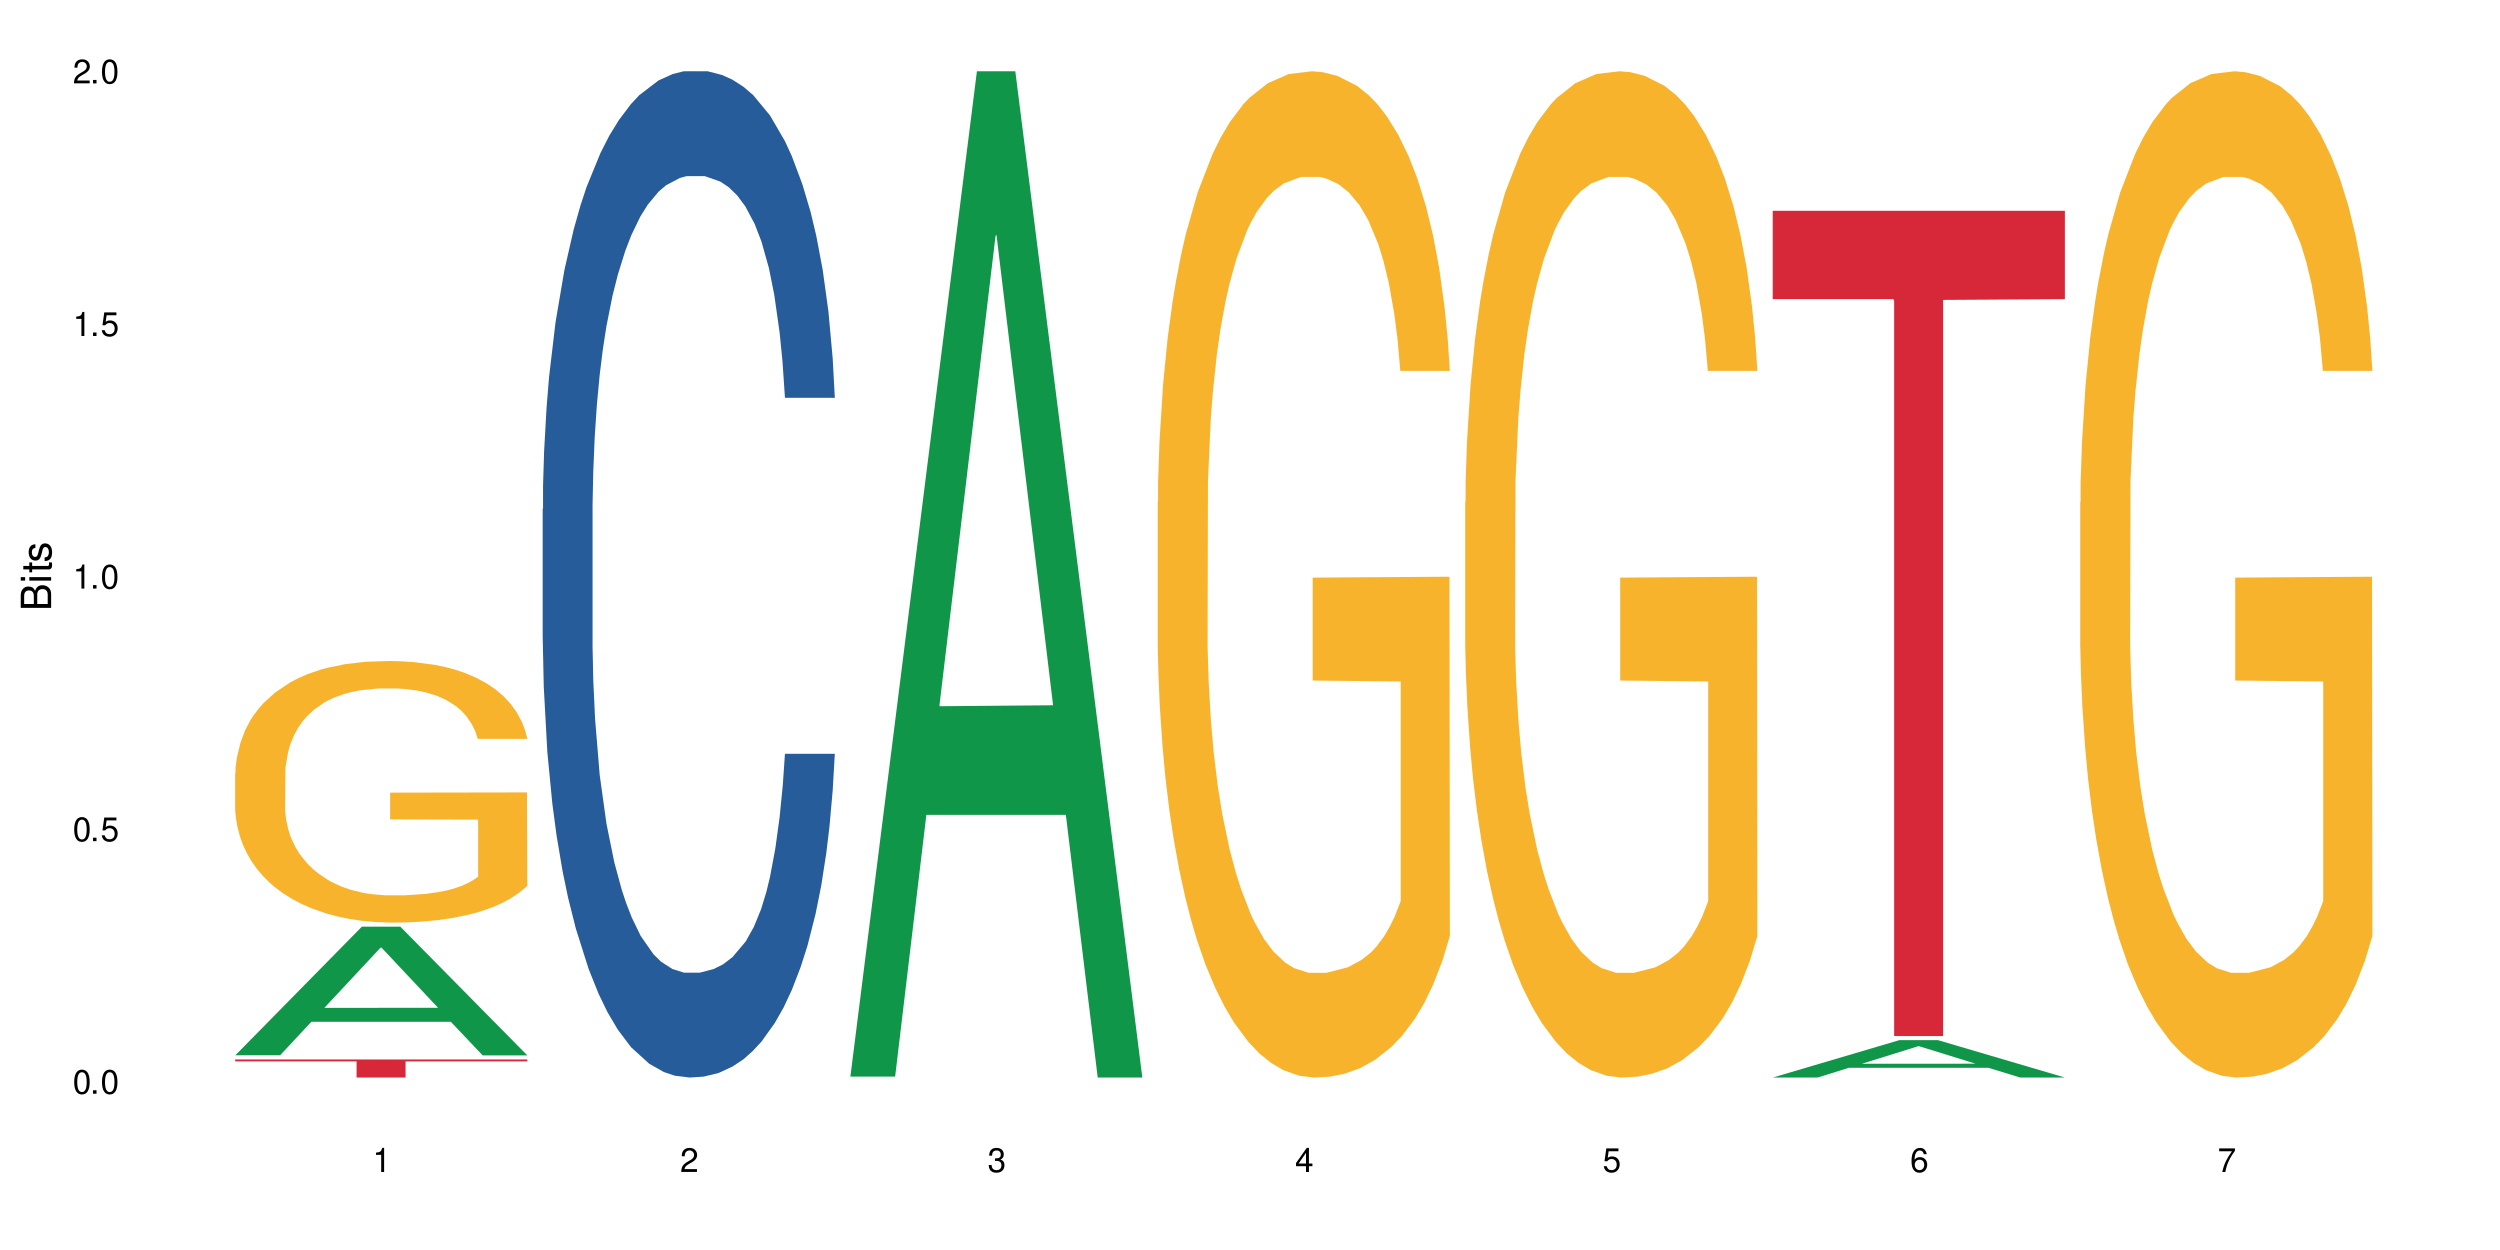
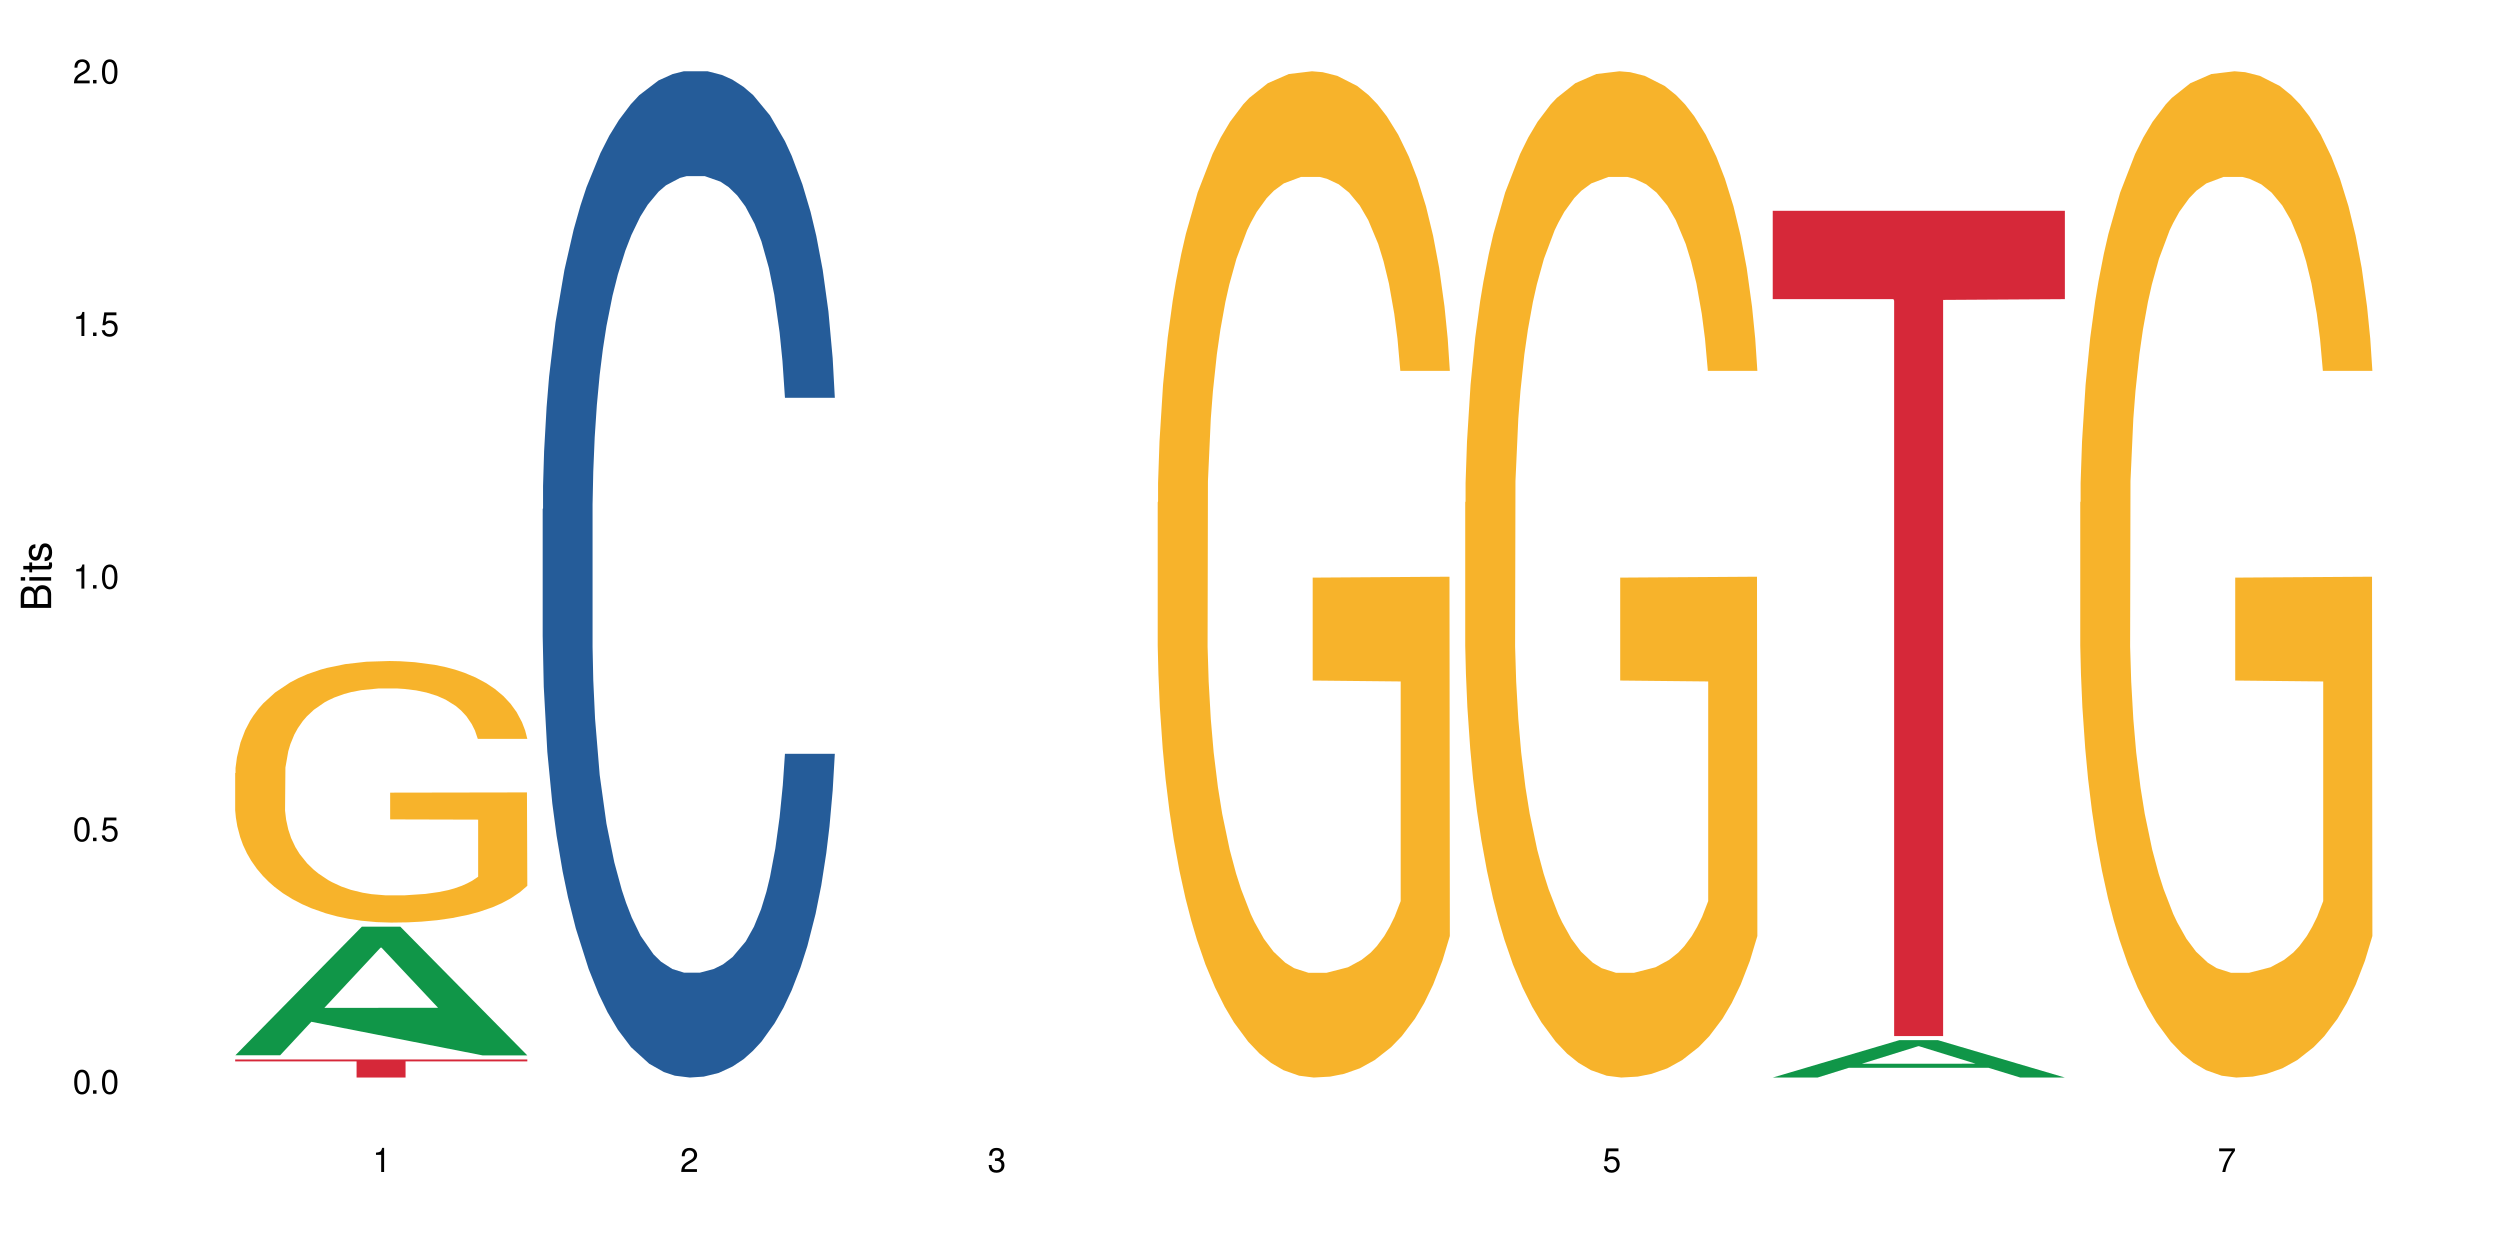
<svg xmlns="http://www.w3.org/2000/svg" xmlns:xlink="http://www.w3.org/1999/xlink" width="720" height="360" viewBox="0 0 720 360">
  <defs>
    <g>
      <g id="glyph-0-0">
</g>
      <g id="glyph-0-1">
        <path d="M 2.641 -6.938 C 2 -6.938 1.422 -6.656 1.078 -6.172 C 0.641 -5.562 0.406 -4.641 0.406 -3.359 C 0.406 -1.016 1.188 0.219 2.641 0.219 C 4.078 0.219 4.859 -1.016 4.859 -3.297 C 4.859 -4.641 4.656 -5.547 4.203 -6.172 C 3.844 -6.656 3.281 -6.938 2.641 -6.938 Z M 2.641 -6.188 C 3.547 -6.188 4 -5.25 4 -3.375 C 4 -1.406 3.562 -0.484 2.625 -0.484 C 1.734 -0.484 1.281 -1.438 1.281 -3.344 C 1.281 -5.25 1.734 -6.188 2.641 -6.188 Z M 2.641 -6.188 " />
      </g>
      <g id="glyph-0-2">
        <path d="M 1.828 -1 L 0.828 -1 L 0.828 0 L 1.828 0 Z M 1.828 -1 " />
      </g>
      <g id="glyph-0-3">
        <path d="M 4.562 -6.797 L 1.062 -6.797 L 0.547 -3.094 L 1.328 -3.094 C 1.719 -3.562 2.047 -3.734 2.578 -3.734 C 3.484 -3.734 4.062 -3.109 4.062 -2.094 C 4.062 -1.125 3.484 -0.531 2.578 -0.531 C 1.828 -0.531 1.375 -0.906 1.188 -1.672 L 0.328 -1.672 C 0.453 -1.109 0.547 -0.844 0.75 -0.594 C 1.125 -0.078 1.828 0.219 2.594 0.219 C 3.969 0.219 4.922 -0.781 4.922 -2.219 C 4.922 -3.562 4.031 -4.484 2.719 -4.484 C 2.25 -4.484 1.859 -4.359 1.469 -4.062 L 1.734 -5.969 L 4.562 -5.969 Z M 4.562 -6.797 " />
      </g>
      <g id="glyph-0-4">
        <path d="M 2.484 -4.938 L 2.484 0 L 3.328 0 L 3.328 -6.938 L 2.766 -6.938 C 2.469 -5.875 2.281 -5.734 0.984 -5.562 L 0.984 -4.938 Z M 2.484 -4.938 " />
      </g>
      <g id="glyph-0-5">
        <path d="M 4.859 -0.828 L 1.281 -0.828 C 1.359 -1.406 1.672 -1.781 2.5 -2.281 L 3.469 -2.828 C 4.406 -3.344 4.906 -4.062 4.906 -4.906 C 4.906 -5.484 4.672 -6.031 4.266 -6.406 C 3.859 -6.766 3.375 -6.938 2.719 -6.938 C 1.859 -6.938 1.219 -6.625 0.844 -6.031 C 0.609 -5.672 0.5 -5.234 0.484 -4.531 L 1.328 -4.531 C 1.359 -5.016 1.406 -5.281 1.531 -5.516 C 1.75 -5.938 2.188 -6.203 2.703 -6.203 C 3.469 -6.203 4.031 -5.641 4.031 -4.891 C 4.031 -4.344 3.719 -3.859 3.125 -3.516 L 2.234 -3 C 0.812 -2.172 0.406 -1.531 0.328 -0.016 L 4.859 -0.016 Z M 4.859 -0.828 " />
      </g>
      <g id="glyph-0-6">
        <path d="M 2.125 -3.188 L 2.578 -3.188 C 3.5 -3.188 3.984 -2.766 3.984 -1.922 C 3.984 -1.062 3.469 -0.531 2.594 -0.531 C 1.656 -0.531 1.203 -1 1.156 -2.016 L 0.312 -2.016 C 0.344 -1.453 0.438 -1.094 0.609 -0.781 C 0.953 -0.109 1.625 0.219 2.547 0.219 C 3.953 0.219 4.859 -0.625 4.859 -1.938 C 4.859 -2.828 4.516 -3.297 3.703 -3.594 C 4.344 -3.844 4.656 -4.328 4.656 -5.031 C 4.656 -6.219 3.875 -6.938 2.578 -6.938 C 1.203 -6.938 0.484 -6.172 0.453 -4.703 L 1.297 -4.703 C 1.312 -5.125 1.344 -5.359 1.453 -5.578 C 1.641 -5.969 2.062 -6.203 2.594 -6.203 C 3.344 -6.203 3.797 -5.75 3.797 -5 C 3.797 -4.516 3.609 -4.219 3.25 -4.047 C 3.016 -3.953 2.703 -3.922 2.125 -3.906 Z M 2.125 -3.188 " />
      </g>
      <g id="glyph-0-7">
-         <path d="M 3.141 -1.672 L 3.141 0 L 3.984 0 L 3.984 -1.672 L 4.984 -1.672 L 4.984 -2.438 L 3.984 -2.438 L 3.984 -6.938 L 3.359 -6.938 L 0.266 -2.578 L 0.266 -1.672 Z M 3.141 -2.438 L 1 -2.438 L 3.141 -5.5 Z M 3.141 -2.438 " />
-       </g>
+         </g>
      <g id="glyph-0-8">
-         <path d="M 4.781 -5.125 C 4.609 -6.266 3.891 -6.938 2.844 -6.938 C 2.094 -6.938 1.422 -6.578 1.031 -5.953 C 0.594 -5.266 0.406 -4.422 0.406 -3.172 C 0.406 -2 0.578 -1.25 0.984 -0.641 C 1.359 -0.078 1.953 0.219 2.703 0.219 C 3.984 0.219 4.922 -0.75 4.922 -2.094 C 4.922 -3.375 4.062 -4.281 2.844 -4.281 C 2.172 -4.281 1.641 -4.031 1.281 -3.516 C 1.281 -5.234 1.828 -6.188 2.797 -6.188 C 3.391 -6.188 3.797 -5.797 3.938 -5.125 Z M 2.734 -3.531 C 3.547 -3.531 4.062 -2.953 4.062 -2.031 C 4.062 -1.156 3.484 -0.531 2.703 -0.531 C 1.922 -0.531 1.328 -1.188 1.328 -2.078 C 1.328 -2.938 1.906 -3.531 2.734 -3.531 Z M 2.734 -3.531 " />
-       </g>
+         </g>
      <g id="glyph-0-9">
        <path d="M 4.984 -6.797 L 0.438 -6.797 L 0.438 -5.969 L 4.109 -5.969 C 2.5 -3.656 1.828 -2.234 1.328 0 L 2.219 0 C 2.594 -2.172 3.453 -4.047 4.984 -6.094 Z M 4.984 -6.797 " />
      </g>
      <g id="glyph-1-0">
</g>
      <g id="glyph-1-1">
        <path d="M 0 -0.953 L 0 -4.891 C 0 -5.719 -0.234 -6.344 -0.734 -6.797 C -1.188 -7.234 -1.812 -7.469 -2.5 -7.469 C -3.547 -7.469 -4.188 -7 -4.625 -5.875 C -4.984 -6.688 -5.625 -7.094 -6.531 -7.094 C -7.172 -7.094 -7.734 -6.859 -8.141 -6.391 C -8.562 -5.922 -8.75 -5.344 -8.75 -4.5 L -8.75 -0.953 Z M -4.984 -2.062 L -7.766 -2.062 L -7.766 -4.219 C -7.766 -4.844 -7.688 -5.203 -7.453 -5.5 C -7.219 -5.812 -6.859 -5.969 -6.375 -5.969 C -5.891 -5.969 -5.531 -5.812 -5.297 -5.5 C -5.062 -5.203 -4.984 -4.844 -4.984 -4.219 Z M -0.984 -2.062 L -4 -2.062 L -4 -4.781 C -4 -5.766 -3.438 -6.359 -2.484 -6.359 C -1.547 -6.359 -0.984 -5.766 -0.984 -4.781 Z M -0.984 -2.062 " />
      </g>
      <g id="glyph-1-2">
        <path d="M -6.281 -1.797 L -6.281 -0.797 L 0 -0.797 L 0 -1.797 Z M -8.75 -1.797 L -8.75 -0.797 L -7.484 -0.797 L -7.484 -1.797 Z M -8.75 -1.797 " />
      </g>
      <g id="glyph-1-3">
        <path d="M -6.281 -3.047 L -6.281 -2.016 L -8.016 -2.016 L -8.016 -1.016 L -6.281 -1.016 L -6.281 -0.172 L -5.469 -0.172 L -5.469 -1.016 L -0.719 -1.016 C -0.078 -1.016 0.281 -1.453 0.281 -2.234 C 0.281 -2.5 0.25 -2.719 0.188 -3.047 L -0.641 -3.047 C -0.609 -2.906 -0.594 -2.766 -0.594 -2.562 C -0.594 -2.141 -0.719 -2.016 -1.156 -2.016 L -5.469 -2.016 L -5.469 -3.047 Z M -6.281 -3.047 " />
      </g>
      <g id="glyph-1-4">
        <path d="M -4.531 -5.25 C -5.766 -5.25 -6.469 -4.422 -6.469 -2.969 C -6.469 -1.516 -5.719 -0.562 -4.547 -0.562 C -3.562 -0.562 -3.094 -1.062 -2.734 -2.562 L -2.516 -3.484 C -2.344 -4.188 -2.094 -4.469 -1.641 -4.469 C -1.047 -4.469 -0.641 -3.875 -0.641 -3 C -0.641 -2.453 -0.797 -2 -1.062 -1.75 C -1.25 -1.594 -1.422 -1.531 -1.875 -1.469 L -1.875 -0.406 C -0.422 -0.453 0.281 -1.266 0.281 -2.922 C 0.281 -4.5 -0.5 -5.516 -1.719 -5.516 C -2.656 -5.516 -3.172 -4.984 -3.469 -3.734 L -3.703 -2.766 C -3.891 -1.953 -4.156 -1.609 -4.594 -1.609 C -5.188 -1.609 -5.547 -2.125 -5.547 -2.938 C -5.547 -3.75 -5.203 -4.172 -4.531 -4.203 Z M -4.531 -5.25 " />
      </g>
    </g>
  </defs>
  <rect x="-72" y="-36" width="864" height="432" fill="rgb(100%, 100%, 100%)" fill-opacity="1" />
-   <path fill-rule="nonzero" fill="rgb(6.275%, 58.824%, 28.235%)" fill-opacity="1" d="M 67.73 303.922 L 67.82 303.887 L 104.227 266.871 L 115.281 266.871 L 151.867 303.957 L 139.012 303.957 L 129.844 294.277 L 89.664 294.277 L 80.676 303.922 L 67.73 303.922 L 93.527 290.273 L 126.156 290.238 L 109.887 272.93 L 109.707 272.895 L 109.527 273 L 93.438 290.238 L 93.527 290.273 Z M 67.73 303.922 " />
+   <path fill-rule="nonzero" fill="rgb(6.275%, 58.824%, 28.235%)" fill-opacity="1" d="M 67.73 303.922 L 67.82 303.887 L 104.227 266.871 L 115.281 266.871 L 151.867 303.957 L 139.012 303.957 L 89.664 294.277 L 80.676 303.922 L 67.73 303.922 L 93.527 290.273 L 126.156 290.238 L 109.887 272.93 L 109.707 272.895 L 109.527 273 L 93.438 290.238 L 93.527 290.273 Z M 67.73 303.922 " />
  <path fill-rule="nonzero" fill="rgb(96.863%, 70.196%, 16.863%)" fill-opacity="1" d="M 67.73 222.637 L 67.832 222.57 L 67.832 221.191 L 68.242 218.098 L 69.27 213.832 L 70.605 210.324 L 72.039 207.57 L 72.965 206.125 L 74.504 204.062 L 75.836 202.547 L 79.223 199.453 L 83.531 196.562 L 85.891 195.324 L 88.559 194.152 L 92.355 192.848 L 94.102 192.367 L 99.438 191.266 L 105.488 190.578 L 112.16 190.371 L 115.238 190.438 L 119.441 190.715 L 125.188 191.473 L 128.473 192.16 L 131.039 192.848 L 133.707 193.742 L 136.988 195.117 L 140.066 196.77 L 142.527 198.418 L 144.992 200.484 L 147.043 202.684 L 148.789 205.094 L 150.328 207.984 L 151.25 210.391 L 151.867 212.801 L 137.605 212.801 L 136.785 210.391 L 135.859 208.535 L 134.32 206.262 L 132.781 204.613 L 131.242 203.305 L 128.371 201.516 L 125.906 200.414 L 122.828 199.453 L 119.855 198.832 L 116.469 198.418 L 114.414 198.281 L 108.977 198.281 L 104.055 198.766 L 101.18 199.312 L 99.129 199.863 L 96.254 200.898 L 94.512 201.723 L 93.484 202.273 L 90.406 204.406 L 88.355 206.332 L 87.227 207.641 L 85.789 209.703 L 84.762 211.562 L 83.633 214.312 L 83.02 216.375 L 82.199 221.055 L 82.094 233.438 L 82.402 236.055 L 83.02 238.875 L 83.84 241.352 L 85.07 243.965 L 86.301 245.961 L 88.457 248.645 L 90.305 250.434 L 91.742 251.602 L 94.512 253.461 L 95.641 254.078 L 98.309 255.316 L 101.078 256.281 L 104.465 257.105 L 107.027 257.52 L 111.133 257.863 L 116.363 257.863 L 122.52 257.449 L 126.422 256.902 L 129.09 256.352 L 130.832 255.867 L 132.988 255.113 L 134.527 254.422 L 135.961 253.668 L 137.707 252.496 L 137.707 236.055 L 112.363 235.984 L 112.363 228.281 L 151.762 228.211 L 151.867 255.113 L 149.711 256.969 L 147.043 258.758 L 144.48 260.133 L 141.812 261.305 L 138.016 262.609 L 134.938 263.438 L 130.215 264.398 L 125.906 265.02 L 121.395 265.434 L 117.391 265.637 L 112.672 265.707 L 108.465 265.57 L 103.949 265.156 L 100.359 264.605 L 97.074 263.918 L 93.793 263.023 L 89.688 261.578 L 87.02 260.41 L 84.25 258.965 L 81.48 257.246 L 79.016 255.387 L 77.375 253.941 L 75.734 252.289 L 73.988 250.227 L 72.348 247.887 L 71.117 245.754 L 69.988 243.348 L 69.168 241.078 L 68.348 237.98 L 67.938 235.504 L 67.73 233.371 Z M 67.73 222.637 " />
  <path fill-rule="nonzero" fill="rgb(83.922%, 15.686%, 22.353%)" fill-opacity="1" d="M 67.73 305.121 L 151.867 305.121 L 151.867 305.68 L 116.801 305.684 L 116.801 310.332 L 102.695 310.332 L 102.695 305.688 L 102.488 305.68 L 67.73 305.68 Z M 67.73 305.121 " />
  <path fill-rule="nonzero" fill="rgb(14.51%, 36.078%, 60%)" fill-opacity="1" d="M 156.293 146.621 L 156.398 146.355 L 156.398 140 L 156.703 129.934 L 157.422 117.215 L 158.141 108.477 L 159.988 92.844 L 162.555 77.746 L 165.223 66.09 L 167.172 59.203 L 168.914 53.902 L 172.918 44.102 L 175.48 39.07 L 178.25 34.566 L 181.637 30.062 L 184.102 27.414 L 189.641 23.176 L 193.746 21.32 L 196.926 20.527 L 203.801 20.527 L 207.902 21.586 L 210.879 22.91 L 214.164 25.031 L 216.934 27.414 L 221.754 33.242 L 226.066 40.66 L 228.016 44.898 L 231.094 53.109 L 233.453 61.055 L 235.094 67.945 L 236.941 77.746 L 238.582 89.668 L 239.812 103.176 L 240.43 114.566 L 226.066 114.566 L 225.348 103.973 L 224.527 95.758 L 222.988 84.898 L 221.449 77.215 L 219.293 69.535 L 217.344 64.5 L 214.676 59.469 L 212.316 56.289 L 209.855 53.902 L 207.492 52.316 L 202.98 50.727 L 197.746 50.727 L 195.797 51.254 L 191.797 53.375 L 189.641 55.23 L 186.562 58.938 L 184.406 62.383 L 181.844 67.68 L 180.098 72.184 L 177.945 79.07 L 176.406 85.164 L 174.66 93.906 L 173.633 100.527 L 172.711 107.945 L 171.891 116.688 L 171.273 125.957 L 170.863 135.762 L 170.66 145.297 L 170.66 186.355 L 170.863 195.895 L 171.379 207.02 L 172.711 223.18 L 174.66 237.219 L 176.918 248.344 L 179.074 256.293 L 180.305 260 L 181.945 264.238 L 184.512 269.535 L 188.203 274.836 L 190.359 276.953 L 193.641 279.074 L 197.027 280.133 L 201.543 280.133 L 205.543 279.074 L 208.211 277.75 L 210.98 275.629 L 214.777 271.125 L 217.137 266.887 L 219.191 261.855 L 220.73 256.82 L 221.754 252.582 L 223.293 244.371 L 224.527 235.363 L 225.449 226.094 L 226.066 217.086 L 240.43 217.086 L 239.812 227.684 L 238.891 238.012 L 237.969 245.695 L 236.531 254.969 L 234.891 263.18 L 232.527 272.449 L 230.578 278.543 L 228.016 285.168 L 225.656 290.199 L 223.09 294.703 L 219.293 300 L 216.832 302.648 L 214.164 305.035 L 210.98 307.152 L 206.98 309.008 L 202.672 310.066 L 198.668 310.332 L 194.359 309.801 L 191.18 308.742 L 186.973 306.359 L 181.738 301.59 L 177.945 296.559 L 174.969 291.523 L 172.402 286.227 L 169.531 279.074 L 165.836 267.418 L 163.578 258.41 L 162.039 250.992 L 160.297 240.664 L 159.066 231.391 L 157.629 216.555 L 156.602 197.746 L 156.293 183.18 Z M 156.293 146.621 " />
-   <path fill-rule="nonzero" fill="rgb(6.275%, 58.824%, 28.235%)" fill-opacity="1" d="M 244.859 310.059 L 244.949 309.789 L 281.352 20.527 L 292.41 20.527 L 328.992 310.332 L 316.141 310.332 L 306.969 234.684 L 266.789 234.684 L 257.801 310.059 L 244.859 310.059 L 270.656 203.391 L 303.285 203.117 L 287.016 67.875 L 286.836 67.602 L 286.656 68.418 L 270.566 203.117 L 270.656 203.391 Z M 244.859 310.059 " />
  <path fill-rule="nonzero" fill="rgb(96.863%, 70.196%, 16.863%)" fill-opacity="1" d="M 333.422 144.652 L 333.523 144.387 L 333.523 139.094 L 333.934 127.184 L 334.961 110.777 L 336.293 97.277 L 337.73 86.691 L 338.652 81.133 L 340.191 73.195 L 341.527 67.371 L 344.914 55.461 L 349.223 44.348 L 351.582 39.582 L 354.25 35.082 L 358.047 30.055 L 359.789 28.203 L 365.125 23.965 L 371.18 21.32 L 377.848 20.527 L 380.926 20.789 L 385.133 21.848 L 390.879 24.762 L 394.164 27.406 L 396.727 30.055 L 399.395 33.496 L 402.68 38.789 L 405.758 45.141 L 408.219 51.492 L 410.684 59.43 L 412.734 67.902 L 414.477 77.164 L 416.016 88.281 L 416.941 97.543 L 417.555 106.805 L 403.293 106.805 L 402.473 97.543 L 401.551 90.398 L 400.012 81.664 L 398.473 75.312 L 396.934 70.281 L 394.059 63.402 L 391.598 59.168 L 388.52 55.461 L 385.543 53.078 L 382.156 51.492 L 380.105 50.961 L 374.668 50.961 L 369.742 52.816 L 366.871 54.934 L 364.816 57.051 L 361.945 61.02 L 360.199 64.195 L 359.176 66.312 L 356.098 74.516 L 354.043 81.93 L 352.914 86.957 L 351.48 94.898 L 350.453 102.043 L 349.324 112.629 L 348.711 120.57 L 347.887 138.566 L 347.785 186.207 L 348.094 196.262 L 348.711 207.113 L 349.531 216.641 L 350.762 226.699 L 351.992 234.375 L 354.148 244.695 L 355.992 251.578 L 357.43 256.078 L 360.199 263.223 L 361.328 265.605 L 363.996 270.367 L 366.766 274.074 L 370.152 277.25 L 372.719 278.836 L 376.824 280.16 L 382.055 280.16 L 388.211 278.574 L 392.109 276.457 L 394.777 274.34 L 396.523 272.484 L 398.676 269.574 L 400.215 266.926 L 401.652 264.016 L 403.398 259.516 L 403.398 196.262 L 378.055 195.996 L 378.055 166.355 L 417.453 166.09 L 417.555 269.574 L 415.402 276.719 L 412.734 283.602 L 410.168 288.895 L 407.5 293.395 L 403.703 298.422 L 400.625 301.598 L 395.906 305.305 L 391.598 307.688 L 387.082 309.273 L 383.082 310.066 L 378.363 310.332 L 374.156 309.805 L 369.641 308.215 L 366.051 306.098 L 362.766 303.453 L 359.484 300.012 L 355.379 294.453 L 352.711 289.953 L 349.941 284.395 L 347.172 277.777 L 344.707 270.633 L 343.066 265.074 L 341.426 258.723 L 339.68 250.781 L 338.039 241.785 L 336.809 233.578 L 335.68 224.316 L 334.859 215.582 L 334.035 203.672 L 333.625 194.145 L 333.422 185.941 Z M 333.422 144.652 " />
  <path fill-rule="nonzero" fill="rgb(96.863%, 70.196%, 16.863%)" fill-opacity="1" d="M 421.984 144.652 L 422.086 144.387 L 422.086 139.094 L 422.496 127.184 L 423.523 110.777 L 424.859 97.277 L 426.293 86.691 L 427.219 81.133 L 428.758 73.195 L 430.09 67.371 L 433.477 55.461 L 437.785 44.348 L 440.145 39.582 L 442.812 35.082 L 446.609 30.055 L 448.355 28.203 L 453.688 23.965 L 459.742 21.32 L 466.41 20.527 L 469.488 20.789 L 473.695 21.848 L 479.441 24.762 L 482.727 27.406 L 485.293 30.055 L 487.957 33.496 L 491.242 38.789 L 494.32 45.141 L 496.781 51.492 L 499.246 59.43 L 501.297 67.902 L 503.043 77.164 L 504.582 88.281 L 505.504 97.543 L 506.121 106.805 L 491.859 106.805 L 491.035 97.543 L 490.113 90.398 L 488.574 81.664 L 487.035 75.312 L 485.496 70.281 L 482.625 63.402 L 480.16 59.168 L 477.082 55.461 L 474.105 53.078 L 470.723 51.492 L 468.668 50.961 L 463.23 50.961 L 458.305 52.816 L 455.434 54.934 L 453.383 57.051 L 450.508 61.02 L 448.766 64.195 L 447.738 66.312 L 444.66 74.516 L 442.609 81.93 L 441.48 86.957 L 440.043 94.898 L 439.016 102.043 L 437.887 112.629 L 437.273 120.57 L 436.453 138.566 L 436.348 186.207 L 436.656 196.262 L 437.273 207.113 L 438.094 216.641 L 439.324 226.699 L 440.555 234.375 L 442.711 244.695 L 444.559 251.578 L 445.992 256.078 L 448.766 263.223 L 449.895 265.605 L 452.562 270.367 L 455.332 274.074 L 458.715 277.25 L 461.281 278.836 L 465.387 280.16 L 470.617 280.16 L 476.773 278.574 L 480.676 276.457 L 483.34 274.34 L 485.086 272.484 L 487.242 269.574 L 488.781 266.926 L 490.215 264.016 L 491.961 259.516 L 491.961 196.262 L 466.617 195.996 L 466.617 166.355 L 506.016 166.09 L 506.121 269.574 L 503.965 276.719 L 501.297 283.602 L 498.73 288.895 L 496.066 293.395 L 492.27 298.422 L 489.191 301.598 L 484.469 305.305 L 480.16 307.688 L 475.645 309.273 L 471.645 310.066 L 466.926 310.332 L 462.719 309.805 L 458.203 308.215 L 454.613 306.098 L 451.328 303.453 L 448.047 300.012 L 443.941 294.453 L 441.273 289.953 L 438.504 284.395 L 435.734 277.777 L 433.27 270.633 L 431.629 265.074 L 429.988 258.723 L 428.242 250.781 L 426.602 241.785 L 425.371 233.578 L 424.242 224.316 L 423.422 215.582 L 422.602 203.672 L 422.191 194.145 L 421.984 185.941 Z M 421.984 144.652 " />
  <path fill-rule="nonzero" fill="rgb(6.275%, 58.824%, 28.235%)" fill-opacity="1" d="M 510.547 310.324 L 510.637 310.312 L 547.043 299.555 L 558.098 299.555 L 594.684 310.332 L 581.828 310.332 L 572.66 307.52 L 532.48 307.52 L 523.492 310.324 L 510.547 310.324 L 536.348 306.355 L 568.977 306.344 L 552.707 301.316 L 552.527 301.305 L 552.348 301.336 L 536.258 306.344 L 536.348 306.355 Z M 510.547 310.324 " />
  <path fill-rule="nonzero" fill="rgb(83.922%, 15.686%, 22.353%)" fill-opacity="1" d="M 510.547 60.711 L 594.684 60.711 L 594.684 86.152 L 559.617 86.375 L 559.617 298.391 L 545.512 298.391 L 545.512 86.598 L 545.305 86.152 L 510.547 86.152 Z M 510.547 60.711 " />
  <path fill-rule="nonzero" fill="rgb(96.863%, 70.196%, 16.863%)" fill-opacity="1" d="M 599.113 144.652 L 599.215 144.387 L 599.215 139.094 L 599.625 127.184 L 600.652 110.777 L 601.984 97.277 L 603.422 86.691 L 604.344 81.133 L 605.883 73.195 L 607.219 67.371 L 610.602 55.461 L 614.914 44.348 L 617.273 39.582 L 619.941 35.082 L 623.738 30.055 L 625.48 28.203 L 630.816 23.965 L 636.871 21.32 L 643.539 20.527 L 646.617 20.789 L 650.824 21.848 L 656.57 24.762 L 659.852 27.406 L 662.418 30.055 L 665.086 33.496 L 668.367 38.789 L 671.445 45.141 L 673.91 51.492 L 676.371 59.43 L 678.426 67.902 L 680.168 77.164 L 681.707 88.281 L 682.633 97.543 L 683.246 106.805 L 668.984 106.805 L 668.164 97.543 L 667.242 90.398 L 665.703 81.664 L 664.164 75.312 L 662.625 70.281 L 659.75 63.402 L 657.289 59.168 L 654.211 55.461 L 651.234 53.078 L 647.848 51.492 L 645.797 50.961 L 640.359 50.961 L 635.434 52.816 L 632.559 54.934 L 630.508 57.051 L 627.637 61.02 L 625.891 64.195 L 624.863 66.312 L 621.785 74.516 L 619.734 81.93 L 618.605 86.957 L 617.168 94.898 L 616.145 102.043 L 615.016 112.629 L 614.398 120.57 L 613.578 138.566 L 613.477 186.207 L 613.785 196.262 L 614.398 207.113 L 615.219 216.641 L 616.453 226.699 L 617.684 234.375 L 619.836 244.695 L 621.684 251.578 L 623.121 256.078 L 625.891 263.223 L 627.02 265.605 L 629.688 270.367 L 632.457 274.074 L 635.844 277.25 L 638.41 278.836 L 642.512 280.16 L 647.746 280.16 L 653.902 278.574 L 657.801 276.457 L 660.469 274.34 L 662.211 272.484 L 664.367 269.574 L 665.906 266.926 L 667.344 264.016 L 669.086 259.516 L 669.086 196.262 L 643.742 195.996 L 643.742 166.355 L 683.145 166.09 L 683.246 269.574 L 681.094 276.719 L 678.426 283.602 L 675.859 288.895 L 673.191 293.395 L 669.395 298.422 L 666.316 301.598 L 661.598 305.305 L 657.289 307.688 L 652.773 309.273 L 648.773 310.066 L 644.051 310.332 L 639.844 309.805 L 635.332 308.215 L 631.738 306.098 L 628.457 303.453 L 625.172 300.012 L 621.07 294.453 L 618.402 289.953 L 615.629 284.395 L 612.859 277.777 L 610.398 270.633 L 608.758 265.074 L 607.113 258.723 L 605.371 250.781 L 603.73 241.785 L 602.496 233.578 L 601.367 224.316 L 600.547 215.582 L 599.727 203.672 L 599.316 194.145 L 599.113 185.941 Z M 599.113 144.652 " />
  <g fill="rgb(0%, 0%, 0%)" fill-opacity="1">
    <use xlink:href="#glyph-0-1" x="20.965" y="314.993" />
    <use xlink:href="#glyph-0-2" x="25.965" y="314.993" />
    <use xlink:href="#glyph-0-1" x="28.965" y="314.993" />
  </g>
  <g fill="rgb(0%, 0%, 0%)" fill-opacity="1">
    <use xlink:href="#glyph-0-1" x="20.965" y="242.251" />
    <use xlink:href="#glyph-0-2" x="25.965" y="242.251" />
    <use xlink:href="#glyph-0-3" x="28.965" y="242.251" />
  </g>
  <g fill="rgb(0%, 0%, 0%)" fill-opacity="1">
    <use xlink:href="#glyph-0-4" x="20.965" y="169.509" />
    <use xlink:href="#glyph-0-2" x="25.965" y="169.509" />
    <use xlink:href="#glyph-0-1" x="28.965" y="169.509" />
  </g>
  <g fill="rgb(0%, 0%, 0%)" fill-opacity="1">
    <use xlink:href="#glyph-0-4" x="20.965" y="96.767" />
    <use xlink:href="#glyph-0-2" x="25.965" y="96.767" />
    <use xlink:href="#glyph-0-3" x="28.965" y="96.767" />
  </g>
  <g fill="rgb(0%, 0%, 0%)" fill-opacity="1">
    <use xlink:href="#glyph-0-5" x="20.965" y="24.024" />
    <use xlink:href="#glyph-0-2" x="25.965" y="24.024" />
    <use xlink:href="#glyph-0-1" x="28.965" y="24.024" />
  </g>
  <g fill="rgb(0%, 0%, 0%)" fill-opacity="1">
    <use xlink:href="#glyph-0-4" x="107.297" y="337.532" />
  </g>
  <g fill="rgb(0%, 0%, 0%)" fill-opacity="1">
    <use xlink:href="#glyph-0-5" x="195.863" y="337.532" />
  </g>
  <g fill="rgb(0%, 0%, 0%)" fill-opacity="1">
    <use xlink:href="#glyph-0-6" x="284.426" y="337.532" />
  </g>
  <g fill="rgb(0%, 0%, 0%)" fill-opacity="1">
    <use xlink:href="#glyph-0-7" x="372.988" y="337.532" />
  </g>
  <g fill="rgb(0%, 0%, 0%)" fill-opacity="1">
    <use xlink:href="#glyph-0-3" x="461.551" y="337.532" />
  </g>
  <g fill="rgb(0%, 0%, 0%)" fill-opacity="1">
    <use xlink:href="#glyph-0-8" x="550.117" y="337.532" />
  </g>
  <g fill="rgb(0%, 0%, 0%)" fill-opacity="1">
    <use xlink:href="#glyph-0-9" x="638.68" y="337.532" />
  </g>
  <g fill="rgb(0%, 0%, 0%)" fill-opacity="1">
    <use xlink:href="#glyph-1-1" x="14.725" y="176.012" />
    <use xlink:href="#glyph-1-2" x="14.725" y="168.012" />
    <use xlink:href="#glyph-1-3" x="14.725" y="165.012" />
    <use xlink:href="#glyph-1-4" x="14.725" y="162.012" />
  </g>
</svg>